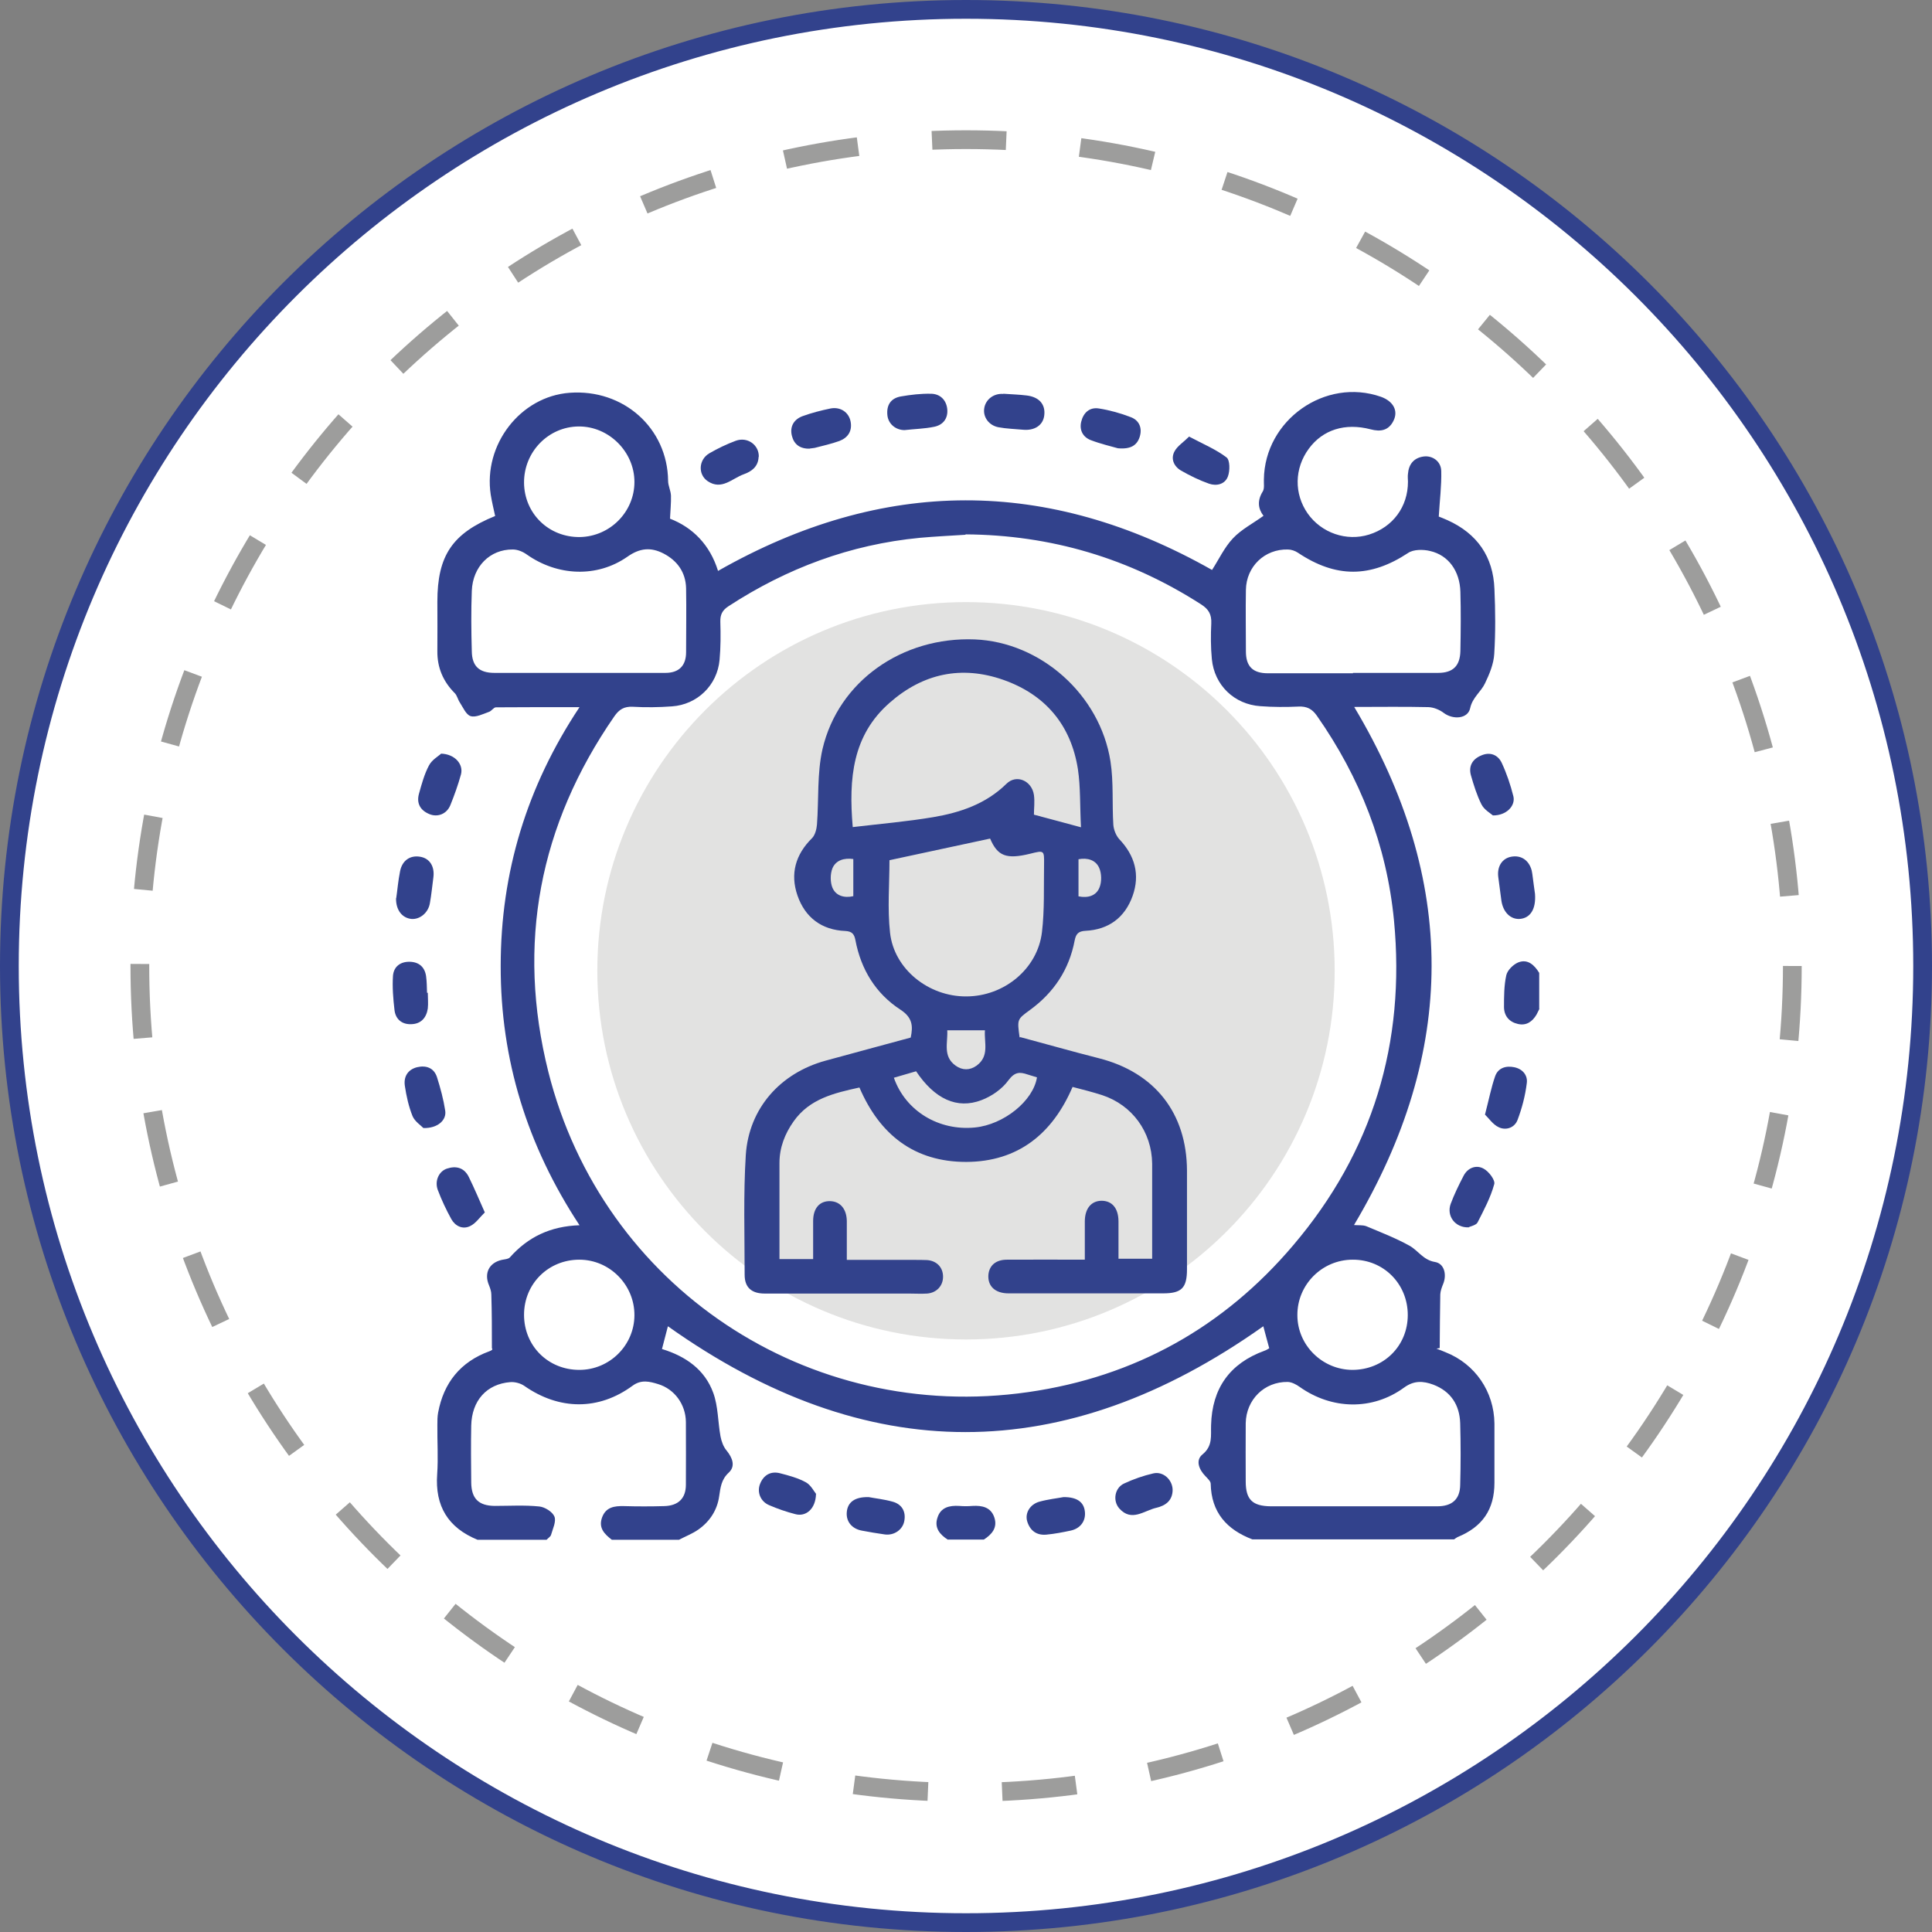
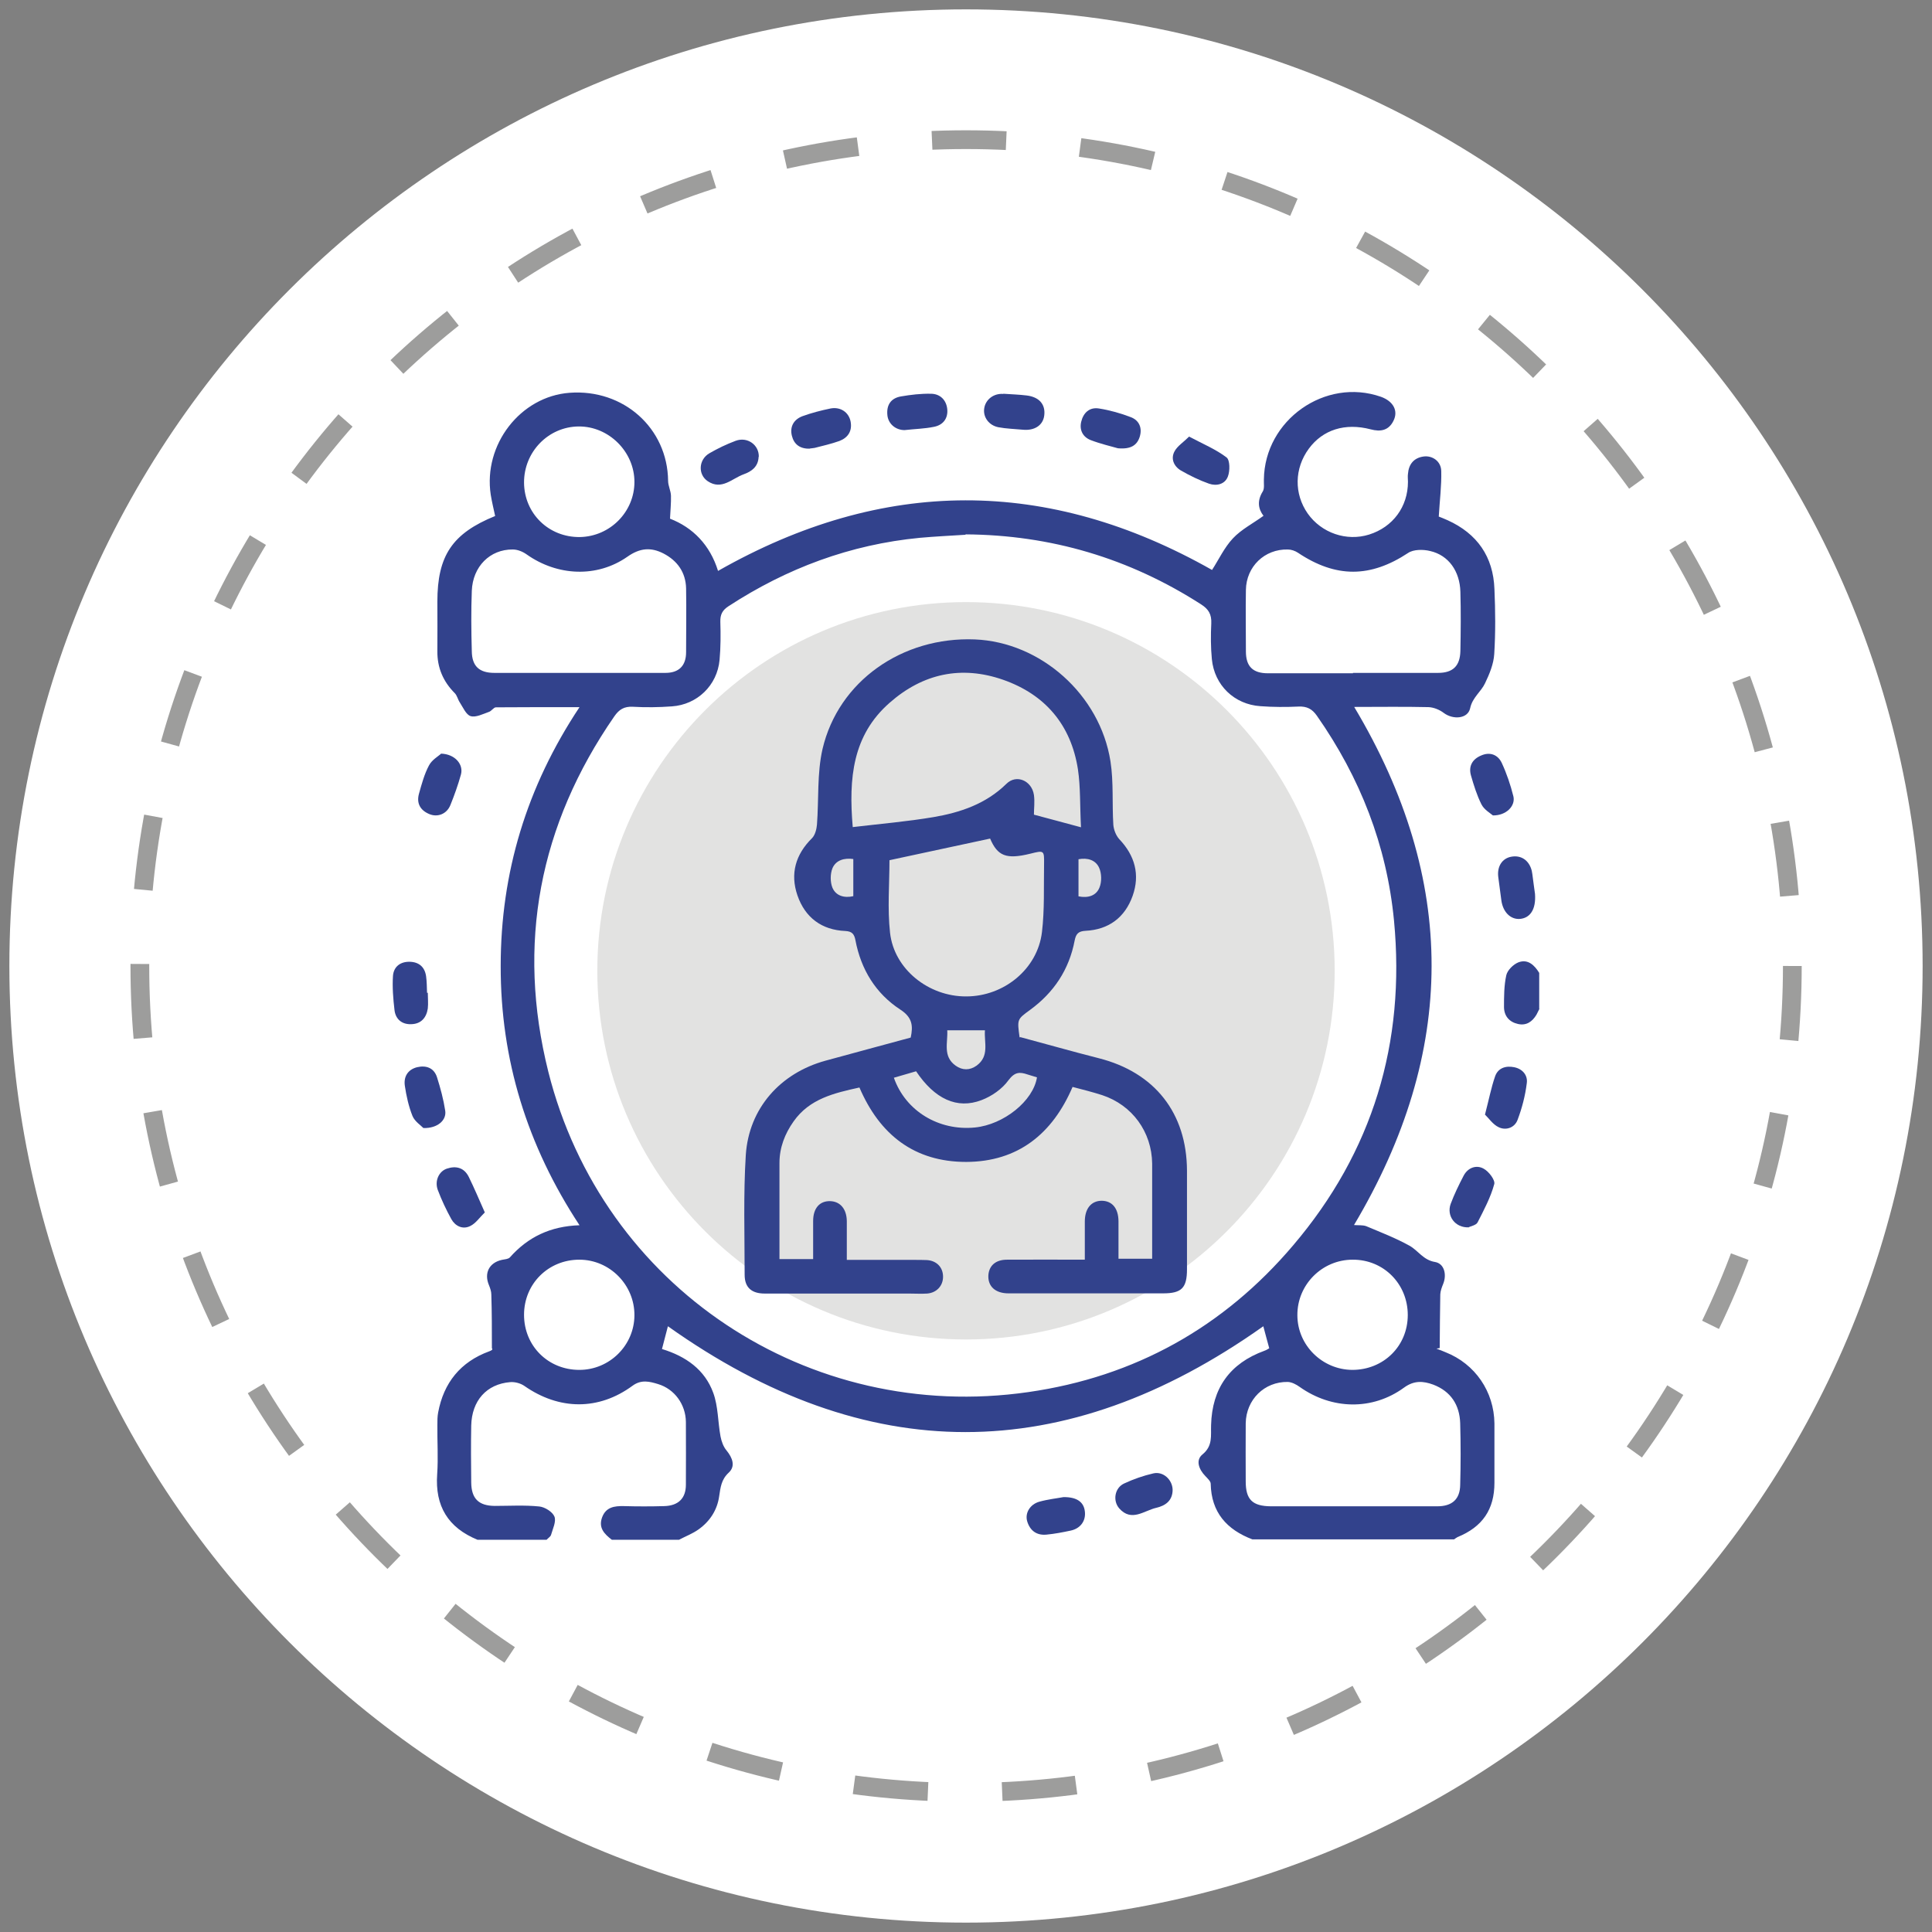
<svg xmlns="http://www.w3.org/2000/svg" id="Capa_2" data-name="Capa 2" viewBox="0 0 100.98 100.98">
  <rect x="0" y="0" width="100.98" height="100.98" fill="#808080" stroke="none" />
  <defs>
    <style>
      .cls-1 {
        stroke: #9d9d9c;
        stroke-dasharray: 0 0 3.88 3.88;
        stroke-linejoin: round;
      }

      .cls-1, .cls-2 {
        fill: none;
        stroke-width: .98px;
      }

      .cls-3 {
        fill: #32428c;
      }

      .cls-3, .cls-4, .cls-5 {
        stroke-width: 0px;
      }

      .cls-4 {
        fill: #e2e2e1;
      }

      .cls-5 {
        fill: #fff;
      }

      .cls-2 {
        stroke: #32428c;
        stroke-miterlimit: 10;
      }
    </style>
  </defs>
  <g id="Capa_1-2" data-name="Capa 1">
    <g>
      <path class="cls-5" d="M100.49,50.49c0,27.62-22.39,50-50,50S.49,78.11.49,50.49,22.88.49,50.49.49s50,22.39,50,50" />
-       <path class="cls-2" d="M100.49,50.49c0,27.62-22.39,50-50,50S.49,78.11.49,50.49,22.88.49,50.49.49s50,22.39,50,50Z" />
      <path class="cls-4" d="M69.76,50.74c0,10.64-8.63,19.27-19.27,19.27s-19.27-8.63-19.27-19.27,8.63-19.27,19.27-19.27,19.27,8.63,19.27,19.27" />
      <path class="cls-1" d="M93.68,50.49c0,23.85-19.34,43.19-43.19,43.19S7.31,74.34,7.31,50.49,26.64,7.3,50.49,7.3s43.19,19.33,43.19,43.19Z" />
      <path class="cls-3" d="M24.96,80.48c-1.54-.63-2.23-1.76-2.11-3.43.06-.85,0-1.72.01-2.58,0-.21,0-.43.04-.64.29-1.56,1.17-2.65,2.67-3.2.11-.04.21-.09.14-.16,0-.94,0-1.87-.03-2.81,0-.16-.06-.33-.12-.48-.27-.63,0-1.18.67-1.33.15-.03.34-.04.42-.13.94-1.06,2.11-1.63,3.64-1.68-2.74-4.16-4.13-8.67-4.12-13.55,0-4.87,1.35-9.36,4.12-13.53-1.54,0-2.96,0-4.37.01-.12,0-.23.2-.37.24-.31.11-.68.3-.95.22-.24-.07-.4-.46-.57-.72-.1-.15-.14-.36-.26-.48-.61-.61-.92-1.34-.91-2.2.01-.86,0-1.72,0-2.58,0-2.41.78-3.57,3.02-4.48-.08-.37-.17-.74-.23-1.11-.4-2.62,1.55-5.14,4.12-5.33,2.82-.21,5.12,1.85,5.15,4.6,0,.26.14.51.15.78.01.38-.03.76-.05,1.2,1.19.46,2.09,1.37,2.51,2.73,8.63-4.91,17.24-4.91,25.82-.05.35-.54.64-1.17,1.09-1.65.44-.47,1.05-.78,1.6-1.18-.28-.36-.34-.79-.04-1.27.1-.16.05-.42.06-.63.04-3.11,3.21-5.34,6.12-4.32.64.23.92.73.65,1.26-.25.5-.67.58-1.19.44-1.34-.35-2.5.02-3.23,1.01-.76,1.03-.78,2.36-.06,3.39.72,1.02,2.03,1.47,3.21,1.1,1.24-.39,2.03-1.45,2.03-2.76,0-.14-.02-.27,0-.41.04-.51.31-.84.82-.91.46-.06.91.25.92.76.02.76-.08,1.53-.13,2.38.07.03.27.1.46.19,1.55.7,2.39,1.91,2.45,3.6.05,1.13.06,2.27-.01,3.39-.03.52-.25,1.05-.48,1.53-.21.45-.66.74-.78,1.31-.12.55-.88.61-1.37.25-.22-.17-.53-.3-.81-.31-1.28-.03-2.56-.01-3.88-.01,5.41,9.05,5.38,18.02-.01,27.08.21.02.45-.01.64.06.76.32,1.54.62,2.26,1.02.45.25.72.75,1.33.85.49.08.63.66.43,1.15-.07.17-.14.36-.15.54-.02.94-.02,1.87-.03,2.81l-.17.03c.16.06.32.12.48.19,1.54.61,2.53,2.05,2.55,3.72,0,1.03,0,2.07,0,3.1,0,1.4-.63,2.31-1.93,2.84-.06.03-.12.08-.18.12h-10.54c-1.34-.51-2.15-1.41-2.18-2.91,0-.13-.17-.28-.28-.4-.34-.35-.52-.83-.15-1.13.55-.45.43-.98.45-1.53.05-1.93.98-3.23,2.79-3.89.09-.03.17-.08.25-.13-.12-.42-.22-.83-.31-1.15-10.41,7.38-20.75,7.37-31.12,0-.09.35-.2.76-.31,1.19,1.25.38,2.24,1.08,2.68,2.29.26.71.24,1.52.38,2.28.05.26.15.54.32.74.31.38.47.82.11,1.15-.39.36-.43.77-.5,1.23-.1.73-.49,1.32-1.08,1.74-.31.22-.68.36-1.02.54h-3.51c-.39-.3-.71-.62-.51-1.17.2-.54.64-.6,1.14-.59.7.02,1.4.02,2.11,0,.73-.02,1.13-.4,1.13-1.12,0-1.09.01-2.18,0-3.28-.01-.91-.59-1.72-1.46-1.98-.43-.13-.87-.25-1.33.09-1.77,1.3-3.83,1.28-5.65.01-.2-.14-.5-.22-.74-.2-1.24.1-2.01.97-2.04,2.27-.02.99-.01,1.99,0,2.98.01.84.39,1.21,1.22,1.22.78,0,1.56-.05,2.34.03.29.03.69.28.79.53.1.26-.09.64-.18.96-.03.09-.15.16-.23.25h-3.63ZM50.47,27.95c-.8.05-1.6.09-2.39.16-3.64.35-6.96,1.59-10.01,3.58-.32.21-.43.44-.42.81.02.66.02,1.33-.04,1.99-.12,1.33-1.17,2.34-2.49,2.43-.68.05-1.37.06-2.05.02-.45-.02-.71.14-.96.5-3.93,5.68-5.12,11.91-3.45,18.58,2.83,11.26,13.59,18.4,25.09,16.74,5.57-.8,10.21-3.39,13.84-7.67,4.16-4.89,5.88-10.59,5.27-16.98-.38-3.93-1.77-7.47-4.03-10.7-.25-.36-.53-.5-.96-.48-.66.03-1.33.03-1.99-.02-1.37-.09-2.41-1.1-2.54-2.46-.06-.62-.06-1.25-.03-1.87.02-.47-.14-.74-.53-.99-3.75-2.41-7.85-3.63-12.32-3.66M70.74,78.73c1.46,0,2.92,0,4.38,0,.78,0,1.19-.37,1.2-1.12.03-1.07.03-2.15,0-3.22-.03-.96-.49-1.67-1.41-2.02-.52-.19-1-.23-1.53.16-1.65,1.2-3.77,1.15-5.45-.04-.18-.13-.41-.25-.62-.26-1.23-.02-2.18.93-2.2,2.16-.01,1.01,0,2.03,0,3.04,0,.95.35,1.29,1.31,1.3,1.44,0,2.88,0,4.32,0M70.71,35.17c1.48,0,2.97,0,4.45,0,.78,0,1.15-.36,1.17-1.14.02-1.03.03-2.07,0-3.1-.03-1.08-.62-1.91-1.58-2.13-.36-.09-.87-.09-1.15.1-1.97,1.3-3.77,1.32-5.76-.01-.15-.1-.35-.17-.53-.17-1.21-.03-2.17.89-2.19,2.11-.02,1.07,0,2.15,0,3.22,0,.78.36,1.14,1.15,1.14,1.48,0,2.97,0,4.45,0M30.27,35.17c1.5,0,3,0,4.51,0,.71,0,1.08-.38,1.08-1.08,0-1.11.02-2.23,0-3.34-.02-.83-.45-1.44-1.18-1.82-.66-.34-1.24-.29-1.89.17-1.59,1.11-3.66,1.01-5.26-.12-.21-.15-.48-.26-.73-.26-1.19-.01-2.09.89-2.14,2.16-.04,1.05-.03,2.11,0,3.16.01.78.39,1.13,1.18,1.13,1.48,0,2.97,0,4.45,0M73.58,68.73c0-1.62-1.26-2.9-2.88-2.89-1.6,0-2.9,1.31-2.89,2.9,0,1.57,1.3,2.85,2.87,2.86,1.63,0,2.9-1.24,2.9-2.87M27.39,68.72c0,1.63,1.26,2.88,2.89,2.88,1.58,0,2.87-1.28,2.88-2.85.01-1.59-1.29-2.91-2.88-2.91-1.62,0-2.89,1.26-2.89,2.88M27.39,25.22c.01,1.62,1.29,2.87,2.92,2.85,1.58-.03,2.85-1.32,2.85-2.88,0-1.58-1.34-2.91-2.91-2.9-1.59.01-2.87,1.33-2.86,2.94" />
      <path class="cls-3" d="M80.46,52.73c-.05.1-.1.2-.15.3-.22.37-.53.59-.97.49-.45-.1-.72-.41-.73-.87,0-.56,0-1.14.12-1.68.06-.26.36-.56.63-.67.49-.19.84.14,1.09.55v1.87Z" />
-       <path class="cls-3" d="M49.55,80.48c-.43-.27-.73-.63-.55-1.16.17-.54.63-.64,1.13-.61.23.02.47.02.7,0,.51-.03.96.07,1.14.6.18.54-.13.89-.55,1.16h-1.87Z" />
      <path class="cls-3" d="M23.04,39.39c.75.02,1.2.57,1.05,1.1-.15.54-.34,1.07-.55,1.59-.19.47-.67.65-1.1.47-.48-.2-.68-.57-.54-1.07.14-.5.28-1.02.52-1.47.15-.29.48-.48.63-.61" />
      <path class="cls-3" d="M78.03,42.62c-.14-.12-.46-.3-.6-.58-.24-.48-.4-1-.55-1.52-.13-.48.08-.84.53-1.03.47-.21.88-.04,1.08.38.26.56.46,1.15.61,1.75.12.5-.37,1.01-1.07,1" />
      <path class="cls-3" d="M22.36,51.89c0,.27.03.55,0,.82-.07.48-.35.8-.84.82-.49.03-.84-.24-.9-.73-.07-.6-.12-1.21-.08-1.8.04-.48.39-.75.9-.73.47.02.76.28.83.75.04.29.04.58.05.87h.05" />
      <path class="cls-3" d="M22.13,58.96c-.12-.13-.45-.34-.57-.63-.2-.5-.32-1.04-.4-1.58-.07-.48.16-.85.64-.97.47-.11.88.03,1.04.52.18.57.34,1.16.43,1.75.08.5-.4.93-1.14.91" />
      <path class="cls-3" d="M77.62,58.24c.2-.77.32-1.39.52-1.97.15-.45.56-.58,1-.49.45.09.72.43.66.84-.08.65-.25,1.3-.48,1.91-.15.41-.6.57-.98.39-.31-.14-.53-.48-.73-.67" />
      <path class="cls-3" d="M80.23,46.72c.06.82-.26,1.27-.8,1.31-.49.03-.88-.37-.96-.98-.05-.4-.11-.81-.16-1.21-.07-.55.2-.97.67-1.06.52-.1.94.18,1.08.73.01.06.02.11.03.17.05.41.11.81.14,1.04" />
-       <path class="cls-3" d="M20.71,46.94c.06-.4.1-.91.2-1.4.11-.57.53-.85,1.05-.76.5.08.77.51.69,1.09-.06.44-.1.89-.18,1.33-.08.51-.53.87-.97.83-.48-.05-.81-.46-.8-1.08" />
      <path class="cls-3" d="M25.34,63.37c-.27.26-.47.57-.76.71-.4.2-.79,0-.99-.36-.27-.49-.51-1-.71-1.53-.17-.47.06-.97.48-1.11.48-.16.9-.05,1.14.43.28.57.53,1.16.84,1.86" />
      <path class="cls-3" d="M76.77,64.15c-.72.03-1.17-.6-.95-1.22.19-.51.43-1,.68-1.48.22-.42.66-.58,1.04-.37.27.14.62.6.56.81-.19.7-.54,1.35-.87,2-.08.15-.36.2-.46.25" />
      <path class="cls-3" d="M58.43,23.43c-.35-.1-.91-.23-1.43-.43-.4-.16-.59-.52-.49-.95.11-.47.43-.78.93-.7.57.09,1.14.25,1.68.46.43.17.59.57.45,1.02-.14.44-.46.66-1.14.6" />
      <path class="cls-3" d="M52.44,20.58c.41.03.82.04,1.22.09.66.08.99.47.92,1.04-.06.52-.51.81-1.12.75-.42-.04-.86-.05-1.28-.13-.5-.1-.8-.53-.74-.97.06-.47.49-.81,1-.77" />
      <path class="cls-3" d="M62.15,22.82c.74.39,1.41.67,1.96,1.09.18.14.18.7.07.99-.15.41-.59.52-.99.38-.51-.18-1-.42-1.47-.69-.37-.22-.54-.62-.33-1,.15-.28.47-.48.76-.77" />
      <path class="cls-3" d="M47.28,22.48c-.47,0-.86-.33-.9-.79-.05-.53.19-.88.71-.97.52-.09,1.04-.15,1.56-.14.48,0,.81.32.86.8.05.49-.22.84-.7.93-.49.1-1,.11-1.53.17" />
      <path class="cls-3" d="M42.34,23.45c-.53.02-.84-.23-.95-.67-.12-.48.1-.86.56-1.03.47-.17.97-.3,1.46-.4.52-.1.96.2,1.05.69.09.49-.14.84-.59,1.01-.42.15-.86.25-1.29.36-.09.02-.19.02-.24.03" />
      <path class="cls-3" d="M39.65,23.88c-.02.51-.36.76-.78.91-.61.22-1.15.85-1.88.36-.52-.35-.48-1.13.09-1.46.43-.25.89-.47,1.37-.65.62-.23,1.23.22,1.21.84" />
-       <path class="cls-3" d="M42.65,78.09c-.02.78-.53,1.2-1.08,1.05-.47-.12-.93-.28-1.37-.47-.45-.19-.65-.68-.47-1.12.18-.45.55-.67,1.03-.55.47.12.95.25,1.37.48.26.15.42.48.53.61" />
      <path class="cls-3" d="M61.29,77.86c0,.58-.38.84-.86.95-.64.15-1.29.75-1.93.03-.35-.4-.24-1.07.25-1.3.49-.23,1.01-.41,1.53-.53.52-.12,1,.33,1.01.86" />
-       <path class="cls-3" d="M45.41,78.25c.3.06.79.11,1.25.24.47.13.69.5.61.98-.07.48-.54.8-1.03.73-.4-.06-.8-.12-1.2-.2-.53-.1-.83-.49-.78-.98.05-.5.41-.79,1.15-.77" />
      <path class="cls-3" d="M55.58,78.25c.71-.01,1.06.26,1.12.73.07.5-.22.91-.74,1.02-.42.09-.84.17-1.26.21-.51.05-.86-.2-1.01-.69-.13-.43.14-.89.63-1.03.47-.13.95-.18,1.26-.24" />
      <path class="cls-3" d="M53.34,54.21c1.35.36,2.71.75,4.09,1.1,2.92.74,4.6,2.86,4.61,5.88,0,1.72,0,3.43,0,5.15,0,.98-.28,1.26-1.25,1.26-2.69,0-5.38,0-8.08,0-.69,0-1.09-.37-1.05-.96.04-.49.38-.8.97-.8,1.32-.01,2.65,0,4.07,0,0-.69,0-1.34,0-1.99,0-.68.33-1.08.87-1.09.55,0,.88.38.89,1.06,0,.64,0,1.28,0,1.97h1.76v-2.22c0-.92,0-1.83,0-2.75-.02-1.66-1.04-3.06-2.61-3.58-.5-.16-1.01-.29-1.55-.43-1.05,2.45-2.85,3.91-5.56,3.92-2.71,0-4.52-1.42-5.58-3.89-1.31.29-2.6.58-3.44,1.77-.46.65-.74,1.37-.74,2.18,0,1.66,0,3.31,0,5.02h1.76c0-.67,0-1.33,0-1.99,0-.68.35-1.06.9-1.04.52.02.85.41.86,1.04,0,.66,0,1.32,0,2.03h3.5c.23,0,.47,0,.7.01.51.04.83.39.83.87,0,.48-.34.84-.83.88-.31.02-.62,0-.94,0-2.52,0-5.03,0-7.55,0-.68,0-1.05-.31-1.05-.98,0-2.09-.07-4.18.06-6.26.16-2.44,1.8-4.28,4.16-4.93,1.48-.41,2.97-.8,4.46-1.21.13-.61.09-1.05-.54-1.46-1.29-.84-2.06-2.1-2.35-3.63-.06-.31-.17-.46-.52-.48-1.24-.05-2.11-.7-2.51-1.86-.39-1.13-.1-2.14.76-2.99.16-.16.24-.47.26-.71.1-1.32,0-2.68.29-3.95.83-3.55,4.17-5.88,7.96-5.73,3.44.14,6.54,2.88,7.09,6.37.17,1.09.08,2.22.15,3.32.02.26.14.56.31.75.82.86,1.09,1.86.7,2.96-.4,1.13-1.25,1.77-2.46,1.83-.37.02-.5.15-.57.5-.29,1.53-1.09,2.73-2.34,3.64-.67.49-.67.48-.54,1.43M44.57,43.23c1.44-.17,2.84-.29,4.21-.52,1.41-.24,2.75-.69,3.82-1.74.52-.52,1.33-.17,1.44.58.05.35,0,.72,0,1.03.8.21,1.56.42,2.46.66-.06-1.13-.02-2.09-.16-3.03-.36-2.32-1.71-3.91-3.91-4.68-2.18-.76-4.19-.33-5.93,1.2-1.94,1.7-2.15,3.94-1.93,6.5M46.49,44.97c0,1.22-.11,2.52.03,3.78.21,1.91,2.02,3.34,3.98,3.33,1.97,0,3.73-1.43,3.96-3.36.14-1.17.09-2.37.11-3.56.01-.72,0-.72-.72-.54-1.26.31-1.71.12-2.1-.79-1.78.38-3.54.76-5.26,1.13M47.89,55.99c-.41.12-.79.23-1.17.34.61,1.74,2.35,2.79,4.24,2.6,1.5-.15,3.04-1.38,3.24-2.62-.16-.05-.33-.1-.49-.15-.41-.14-.67-.14-1,.3-.33.46-.88.84-1.41,1.04-1.28.49-2.45-.06-3.42-1.51M49.51,53.85c.04.64-.25,1.36.44,1.85.35.25.74.25,1.09,0,.69-.5.39-1.21.44-1.85h-1.96ZM56.37,46.85c.5.1.93-.03,1.1-.47.12-.3.11-.73-.02-1.02-.18-.41-.61-.54-1.08-.45v1.94ZM44.61,44.9c-.49-.07-.92.06-1.1.48-.12.3-.12.73,0,1.02.18.42.61.55,1.09.44v-1.94Z" />
    </g>
  </g>
</svg>